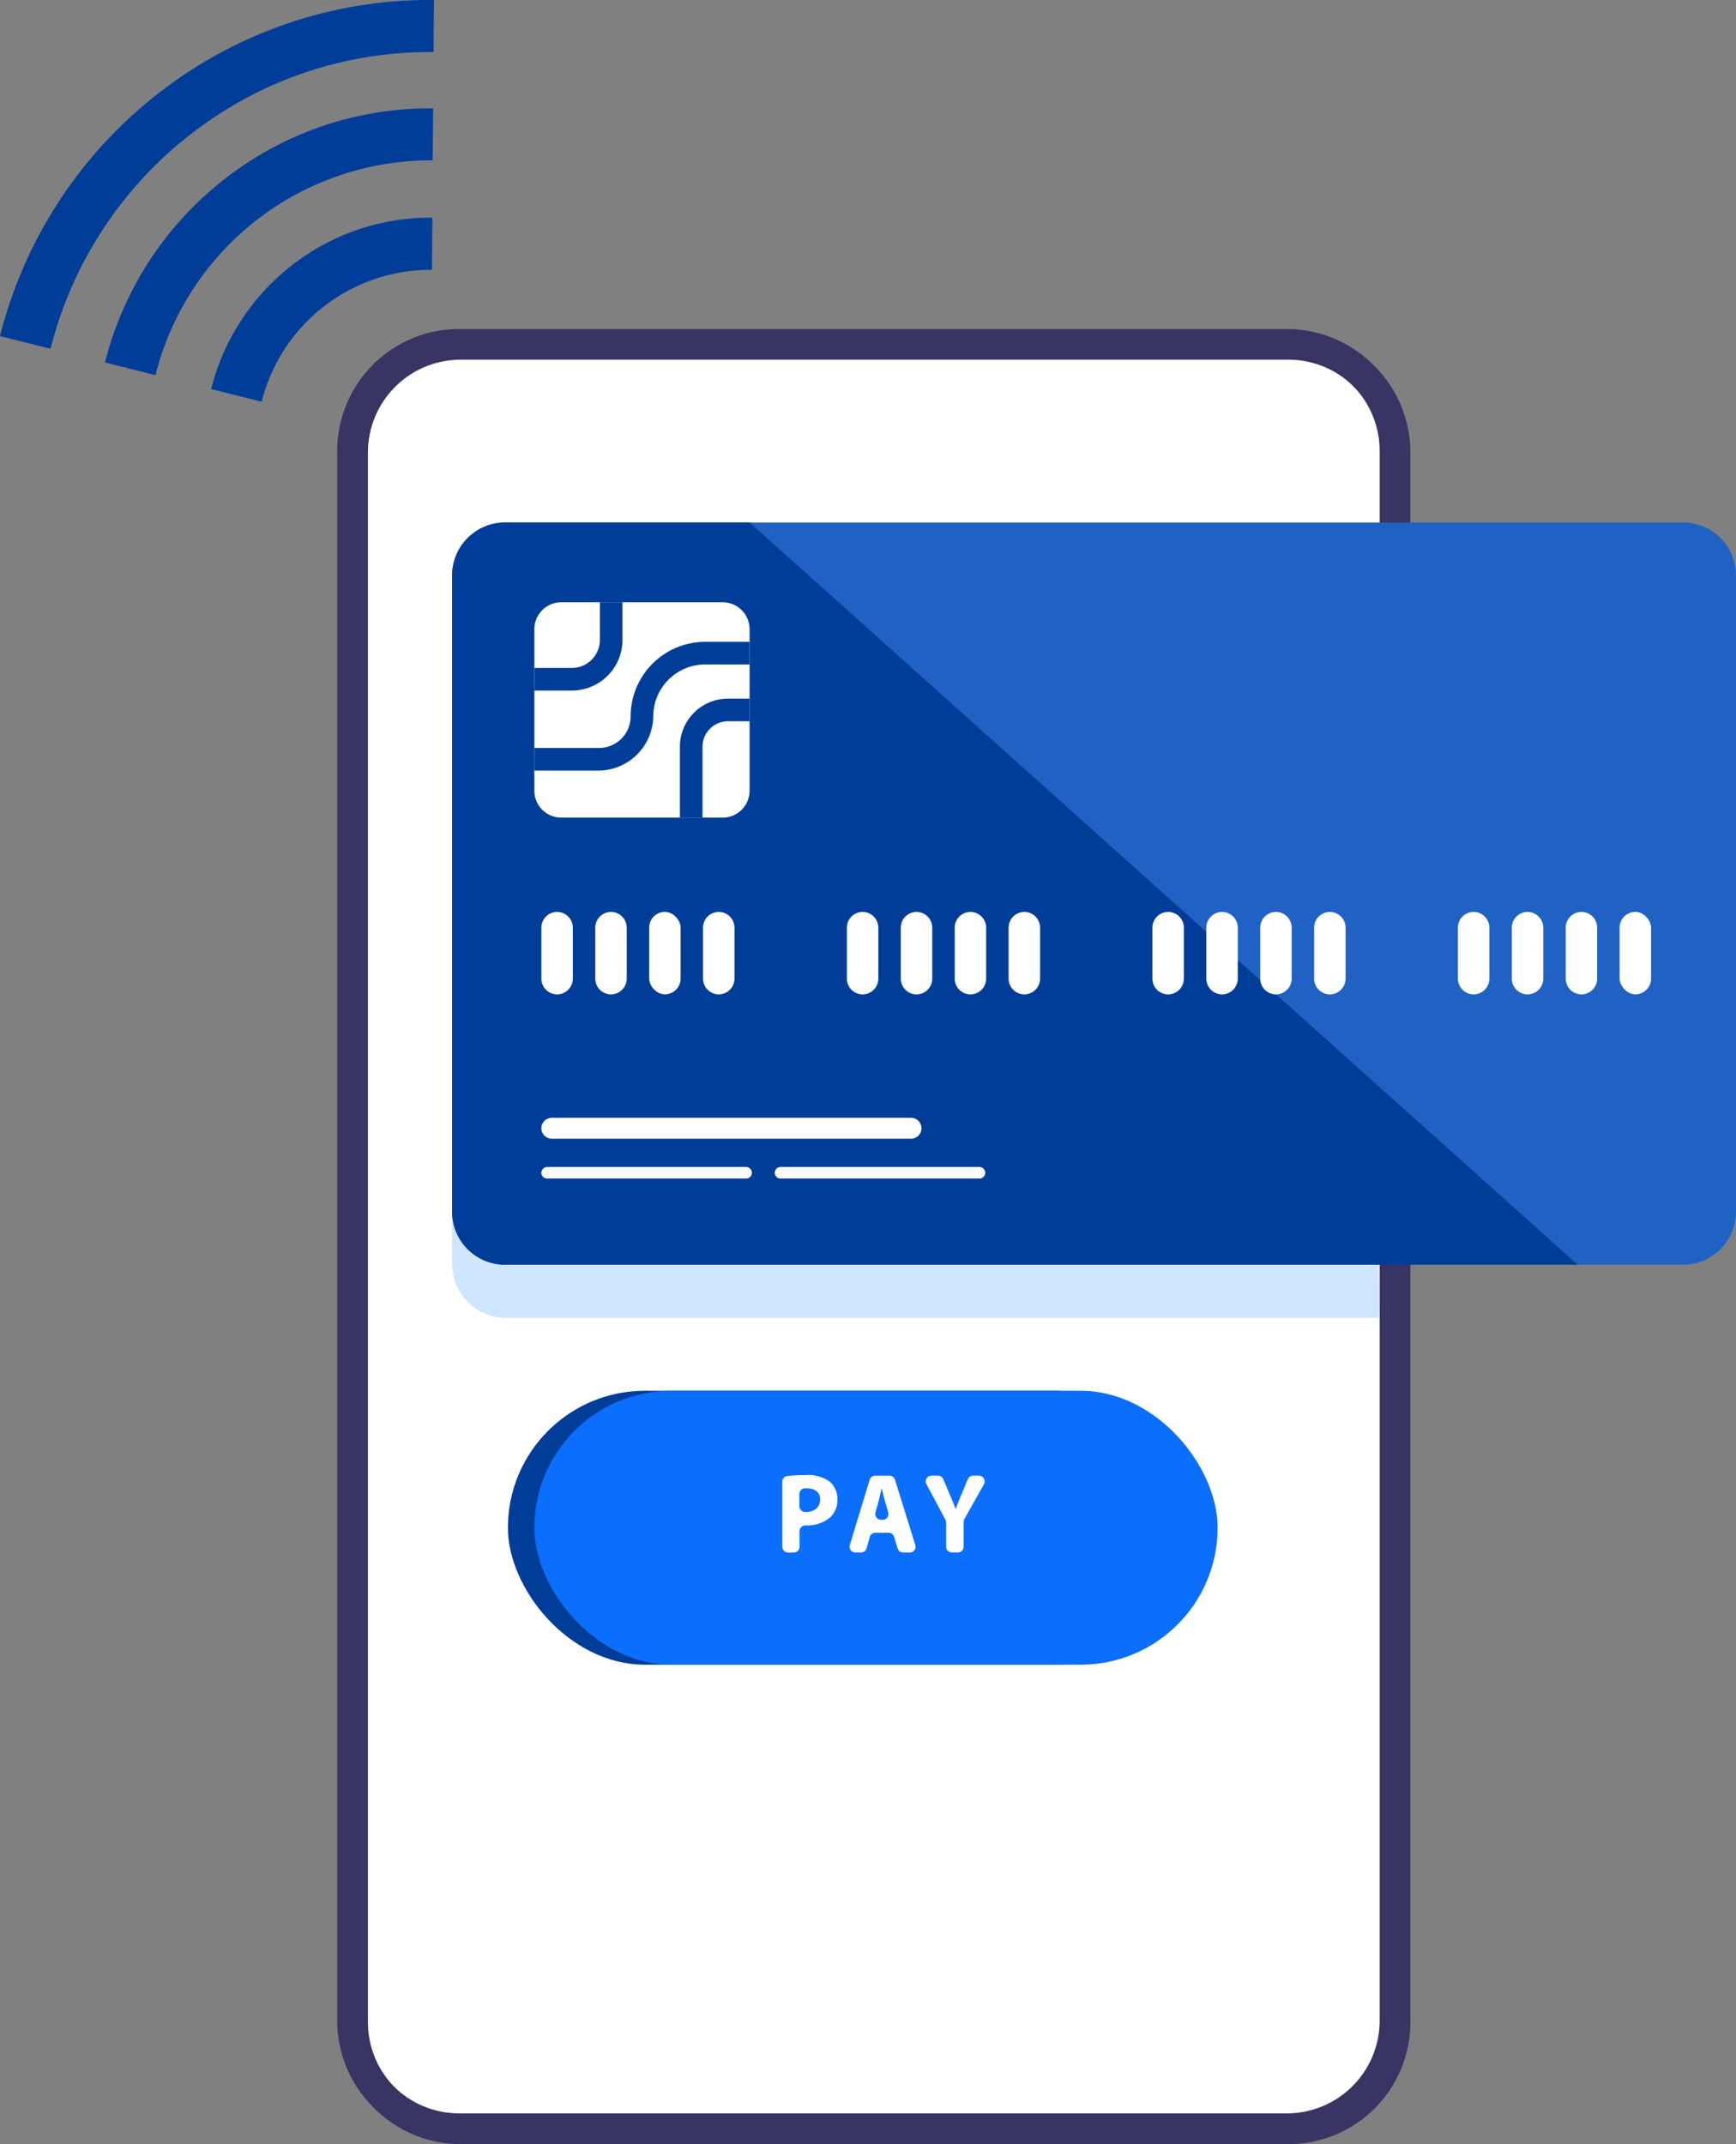
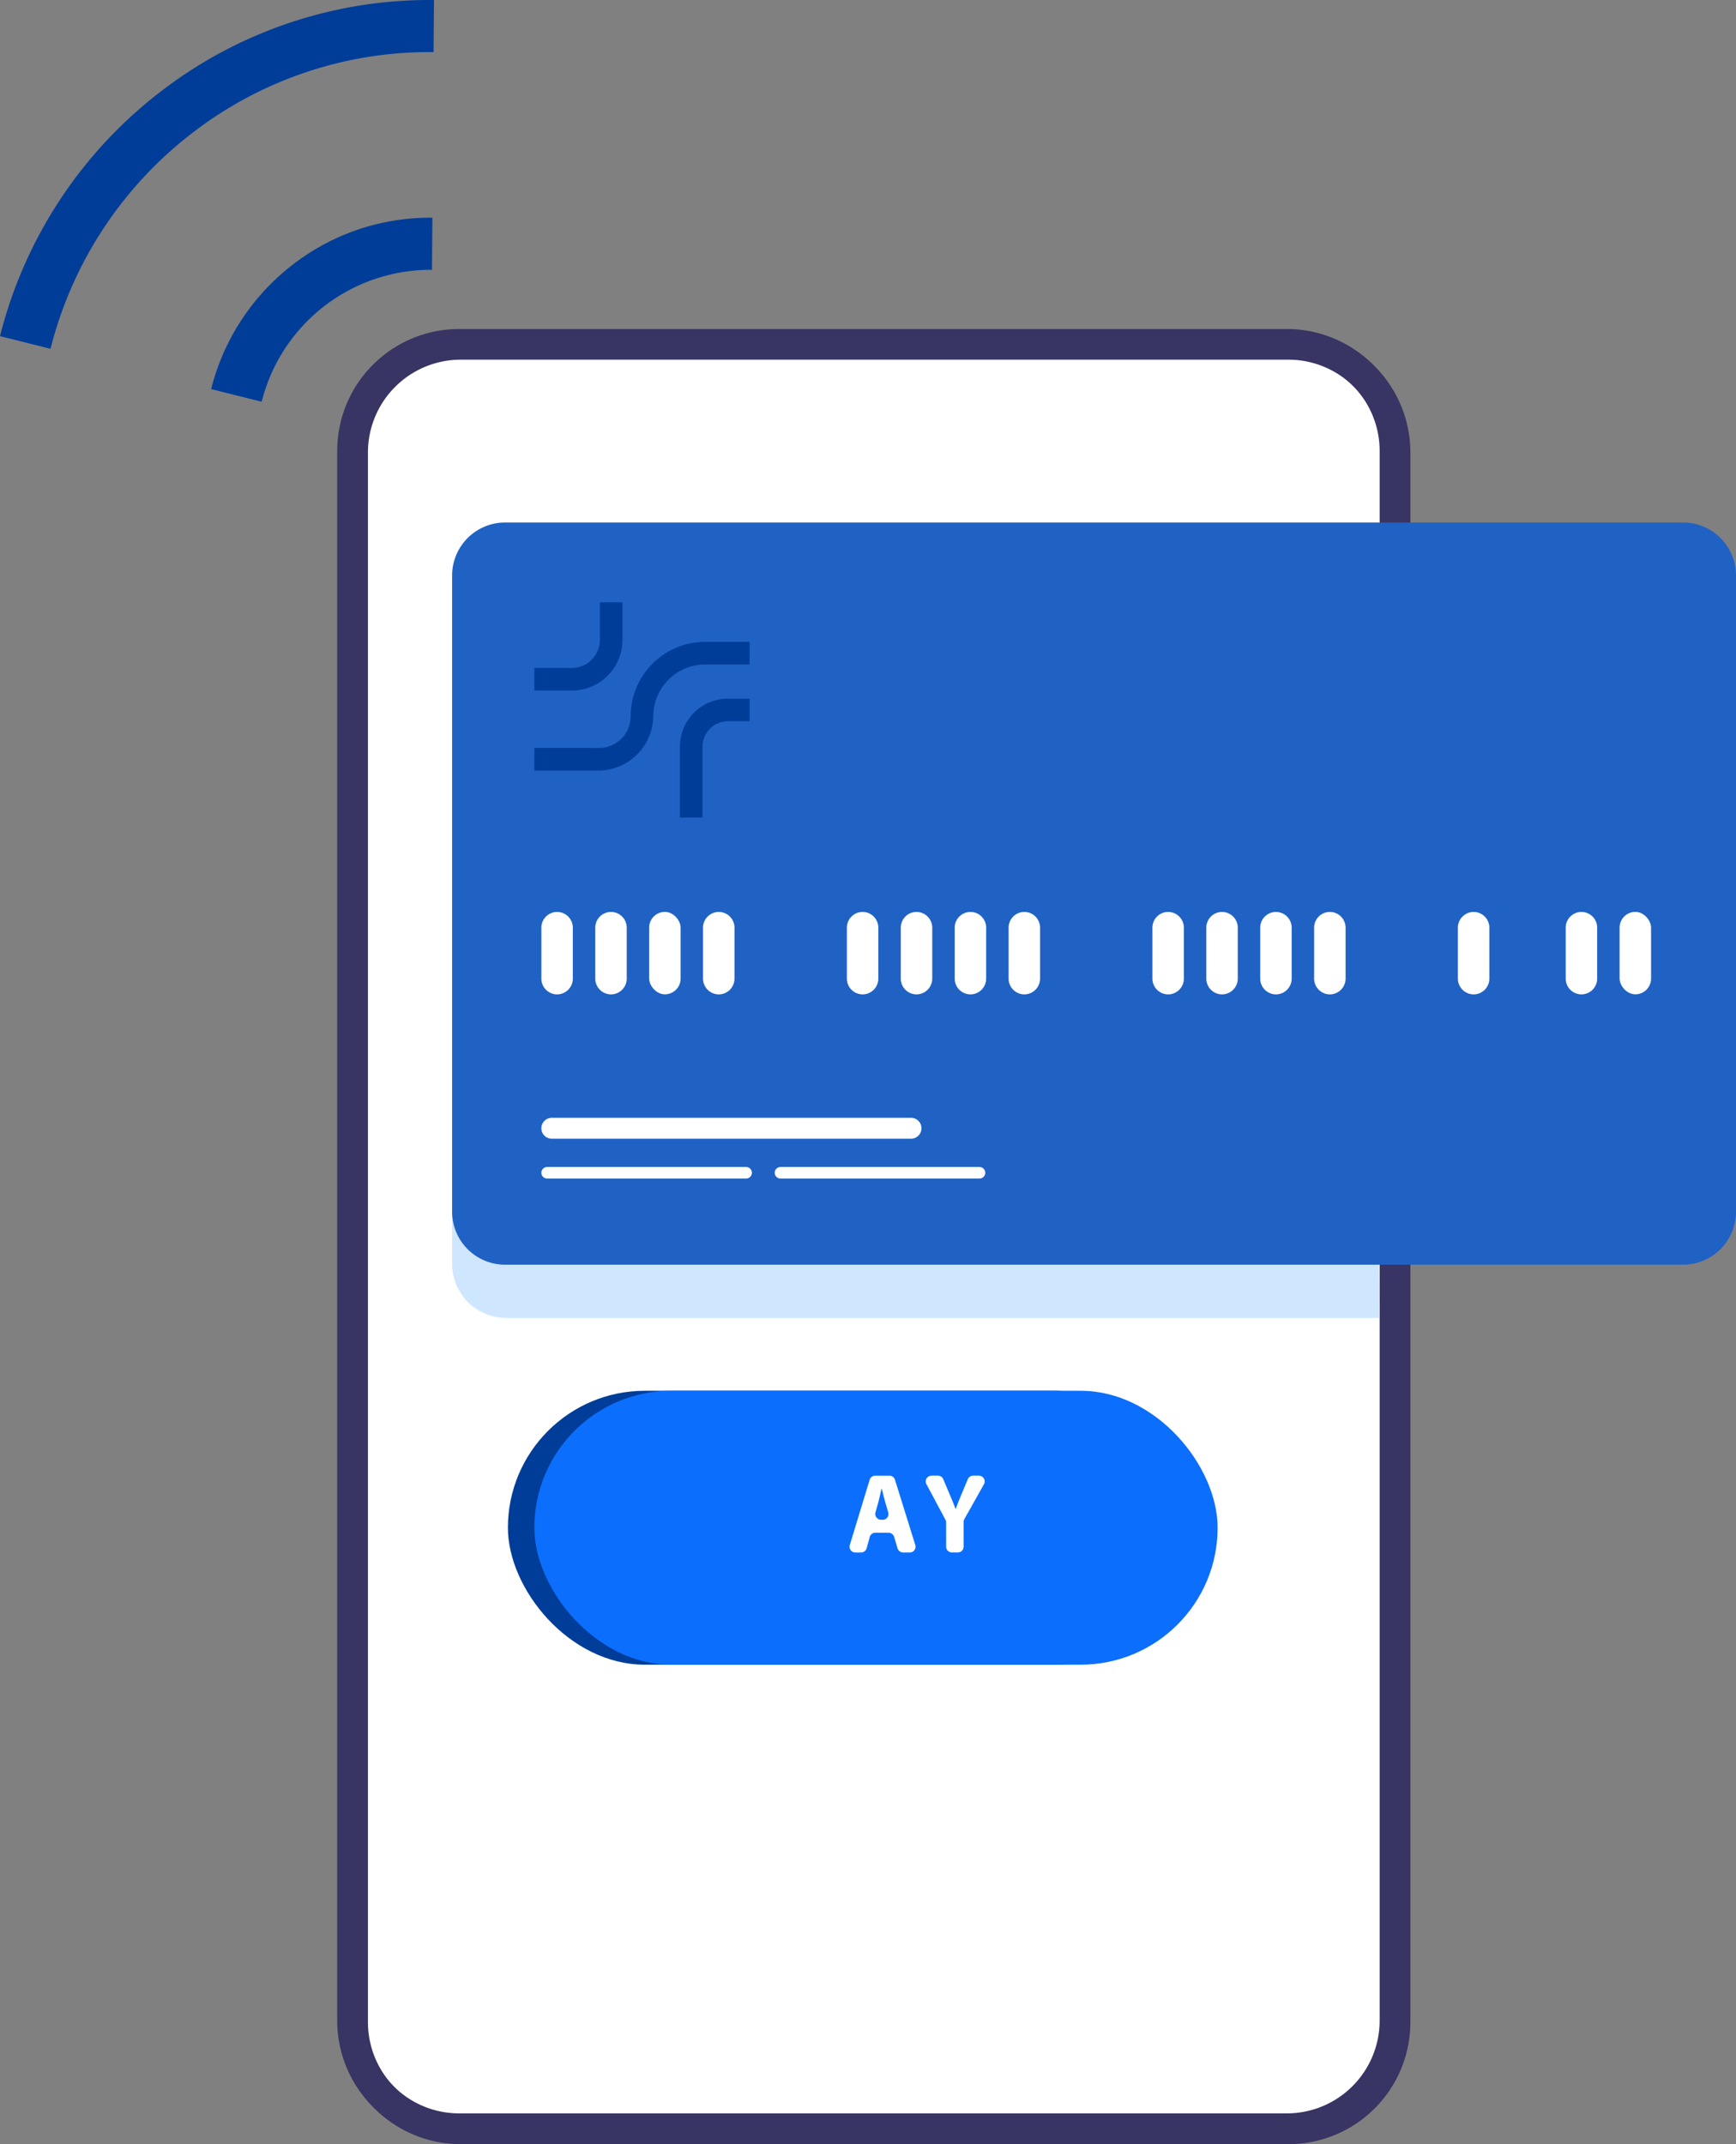
<svg xmlns="http://www.w3.org/2000/svg" id="_Layer_r" width="97.48" height="120.377" viewBox="0 0 97.48 120.377">
  <rect x="0" y="0" width="97.48" height="120.377" fill="#808080" stroke="none" />
  <rect id="Rectangle_74" data-name="Rectangle 74" width="58.535" height="100.184" rx="6" transform="translate(19.843 19.376)" fill="#fff" />
  <path id="Path_2815" data-name="Path 2815" d="M248.609,292.3H202.121a6.848,6.848,0,0,1-6.841-6.841V197.321a6.848,6.848,0,0,1,6.841-6.841h46.488a6.848,6.848,0,0,1,6.841,6.841v88.137A6.848,6.848,0,0,1,248.609,292.3ZM202.121,192.115a5.212,5.212,0,0,0-5.206,5.206v88.137a5.212,5.212,0,0,0,5.206,5.206h46.488a5.212,5.212,0,0,0,5.206-5.206V197.321a5.212,5.212,0,0,0-5.206-5.206H202.121Z" transform="translate(-176.254 -171.922)" fill="#383463" />
  <path id="Path_2816" data-name="Path 2816" d="M247.689,291.388H201.2a6.848,6.848,0,0,1-6.841-6.84V196.411a6.848,6.848,0,0,1,6.841-6.84h46.488a6.848,6.848,0,0,1,6.841,6.84v88.137a6.848,6.848,0,0,1-6.841,6.84ZM201.2,191.2a5.212,5.212,0,0,0-5.206,5.206v88.137a5.212,5.212,0,0,0,5.206,5.206h46.488a5.212,5.212,0,0,0,5.206-5.206V196.411a5.212,5.212,0,0,0-5.206-5.206Z" transform="translate(-175.424 -171.1)" fill="#383463" />
  <rect id="Rectangle_75" data-name="Rectangle 75" width="38.368" height="15.378" rx="7.689" transform="translate(28.52 78.081)" fill="#003d98" />
  <rect id="Rectangle_76" data-name="Rectangle 76" width="38.368" height="15.378" rx="7.689" transform="translate(30.004 78.081)" fill="#0b6efd" />
  <path id="Path_2817" data-name="Path 2817" d="M312.654,356.786H263.546a3.041,3.041,0,0,1-2.975-3.1V316.424a3.042,3.042,0,0,1,2.975-3.1h13.731l34.869,13.856Z" transform="translate(-235.183 -282.793)" fill="#cfe6ff" />
  <path id="Path_2818" data-name="Path 2818" d="M332.663,304.055v35.719a2.976,2.976,0,0,1-2.975,2.975H263.545a2.976,2.976,0,0,1-2.975-2.975V304.055a2.976,2.976,0,0,1,2.975-2.975h66.142A2.976,2.976,0,0,1,332.663,304.055Z" transform="translate(-235.183 -271.746)" fill="#2062c4" />
-   <path id="Path_2819" data-name="Path 2819" d="M323.778,342.75H263.545a2.976,2.976,0,0,1-2.975-2.975V304.056a2.976,2.976,0,0,1,2.975-2.975h13.731l46.5,41.67Z" transform="translate(-235.183 -271.746)" fill="#003d98" />
  <path id="Path_2820" data-name="Path 2820" d="M124.527,135.776l-2.837-.708a12.736,12.736,0,0,1,4.675-7.058,12.589,12.589,0,0,1,7.749-2.564l-.023,2.925a9.791,9.791,0,0,0-9.563,7.407Z" transform="translate(-109.834 -113.223)" fill="#003d98" />
-   <path id="Path_2821" data-name="Path 2821" d="M63.337,77.374,60.5,76.665A18.9,18.9,0,0,1,67.435,66.2a18.678,18.678,0,0,1,11.493-3.8L78.9,65.319A15.935,15.935,0,0,0,63.337,77.375Z" transform="translate(-54.606 -56.315)" fill="#003d98" />
  <path id="Path_2822" data-name="Path 2822" d="M2.837,19.581,0,18.872A24.994,24.994,0,0,1,9.169,5.029,24.7,24.7,0,0,1,24.16,0h.208l-.023,2.925A21.771,21.771,0,0,0,10.932,7.364,22.059,22.059,0,0,0,2.838,19.58Z" fill="#003d98" />
-   <path id="Path_2823" data-name="Path 2823" d="M320.047,348.572v9.064a1.512,1.512,0,0,1-1.511,1.512h-9.065a1.512,1.512,0,0,1-1.511-1.512v-9.064a1.512,1.512,0,0,1,1.511-1.512h9.065A1.512,1.512,0,0,1,320.047,348.572Z" transform="translate(-277.956 -313.246)" fill="#fff" />
  <path id="Path_2824" data-name="Path 2824" d="M312.909,347.06v2.115a2.844,2.844,0,0,1-2.841,2.841H307.96v-1.27h2.108a1.572,1.572,0,0,0,1.571-1.571v-2.115h1.27Z" transform="translate(-277.956 -313.246)" fill="#003d98" />
  <path id="Path_2825" data-name="Path 2825" d="M395.755,402.58v1.27H394.54a1.432,1.432,0,0,0-1.43,1.43v3.979h-1.27V405.28a2.7,2.7,0,0,1,2.7-2.7Z" transform="translate(-353.663 -363.357)" fill="#003d98" />
  <path id="Path_2826" data-name="Path 2826" d="M320.038,369.85v1.27h-2.494a2.919,2.919,0,0,0-2.915,2.915,3.094,3.094,0,0,1-3.044,3.044H307.95v-1.27h3.635a1.776,1.776,0,0,0,1.774-1.774,4.19,4.19,0,0,1,4.185-4.185Z" transform="translate(-277.947 -333.816)" fill="#003d98" />
  <path id="Path_2827" data-name="Path 2827" d="M332.757,645.293H312.587a.588.588,0,0,1-.587-.586h0a.588.588,0,0,1,.587-.587h20.171a.588.588,0,0,1,.587.587h0A.588.588,0,0,1,332.757,645.293Z" transform="translate(-281.602 -581.364)" fill="#fff" />
  <path id="Path_2828" data-name="Path 2828" d="M323.509,673.109H312.334a.326.326,0,0,1-.324-.324h0a.326.326,0,0,1,.324-.324h11.174a.326.326,0,0,1,.324.324h0A.326.326,0,0,1,323.509,673.109Z" transform="translate(-281.611 -606.943)" fill="#fff" />
  <path id="Path_2829" data-name="Path 2829" d="M458.009,673.109H446.834a.326.326,0,0,1-.324-.324h0a.326.326,0,0,1,.324-.324h11.174a.326.326,0,0,1,.324.324h0A.326.326,0,0,1,458.009,673.109Z" transform="translate(-403.007 -606.943)" fill="#fff" />
-   <path id="Path_2830" data-name="Path 2830" d="M450.84,850.382a.324.324,0,0,1,.288-.322,9.278,9.278,0,0,1,1.03-.05,2.067,2.067,0,0,1,1.318.346,1.241,1.241,0,0,1,.461,1,1.345,1.345,0,0,1-.4,1.024,2.031,2.031,0,0,1-1.4.454h0a.326.326,0,0,0-.327.324v.874a.324.324,0,0,1-.324.324h-.318a.324.324,0,0,1-.324-.324v-3.649Zm.967,1.377a.323.323,0,0,0,.322.324h0c.518,0,.838-.262.838-.7,0-.4-.275-.633-.768-.633h-.082a.324.324,0,0,0-.316.324v.681Z" transform="translate(-406.915 -767.194)" fill="#fff" />
  <path id="Path_2831" data-name="Path 2831" d="M490.758,853.774l-.175.631a.325.325,0,0,1-.313.238h-.321a.325.325,0,0,1-.311-.419l1.115-3.664a.325.325,0,0,1,.311-.23h.8a.324.324,0,0,1,.31.228l1.142,3.664a.324.324,0,0,1-.31.421h-.374a.324.324,0,0,1-.311-.231l-.194-.645a.324.324,0,0,0-.311-.231h-.747a.324.324,0,0,0-.313.238Zm.727-.967a.324.324,0,0,0,.311-.416l-.146-.5c-.077-.256-.154-.576-.217-.832h-.013c-.064.256-.128.583-.2.832l-.141.5a.325.325,0,0,0,.313.412Z" transform="translate(-441.92 -767.483)" fill="#fff" />
  <path id="Path_2832" data-name="Path 2832" d="M534.676,854.328v-1.36a.332.332,0,0,0-.038-.153l-1.069-2a.324.324,0,0,1,.286-.477h.362a.324.324,0,0,1,.3.2l.352.838c.134.314.23.544.333.825h.013c.1-.269.2-.518.326-.825l.352-.838a.324.324,0,0,1,.3-.2h.323a.325.325,0,0,1,.283.484l-1.1,1.956a.326.326,0,0,0-.042.16v1.388a.324.324,0,0,1-.324.324H535a.324.324,0,0,1-.324-.324Z" transform="translate(-481.549 -767.492)" fill="#fff" />
  <path id="Path_2833" data-name="Path 2833" d="M312.893,530.1h0a.885.885,0,0,1-.883-.883v-2.862a.885.885,0,0,1,.883-.883h0a.885.885,0,0,1,.883.883v2.862A.885.885,0,0,1,312.893,530.1Z" transform="translate(-281.611 -474.274)" fill="#fff" />
  <path id="Path_2834" data-name="Path 2834" d="M343.963,530.1h0a.885.885,0,0,1-.883-.883v-2.862a.885.885,0,0,1,.883-.883h0a.885.885,0,0,1,.883.883v2.862A.885.885,0,0,1,343.963,530.1Z" transform="translate(-309.654 -474.274)" fill="#fff" />
  <rect id="Rectangle_77" data-name="Rectangle 77" width="1.766" height="4.628" rx="0.883" transform="translate(36.452 51.195)" fill="#fff" />
  <path id="Path_2835" data-name="Path 2835" d="M406.1,530.1h0a.885.885,0,0,1-.883-.883v-2.862a.885.885,0,0,1,.883-.883h0a.885.885,0,0,1,.883.883v2.862A.885.885,0,0,1,406.1,530.1Z" transform="translate(-365.74 -474.274)" fill="#fff" />
  <path id="Path_2836" data-name="Path 2836" d="M488.973,530.1h0a.885.885,0,0,1-.883-.883v-2.862a.885.885,0,0,1,.883-.883h0a.885.885,0,0,1,.883.883v2.862A.885.885,0,0,1,488.973,530.1Z" transform="translate(-440.536 -474.274)" fill="#fff" />
  <path id="Path_2837" data-name="Path 2837" d="M520.043,530.1h0a.885.885,0,0,1-.883-.883v-2.862a.885.885,0,0,1,.883-.883h0a.885.885,0,0,1,.883.883v2.862A.885.885,0,0,1,520.043,530.1Z" transform="translate(-468.579 -474.274)" fill="#fff" />
  <path id="Path_2838" data-name="Path 2838" d="M551.113,530.1h0a.885.885,0,0,1-.883-.883v-2.862a.885.885,0,0,1,.883-.883h0a.885.885,0,0,1,.883.883v2.862A.885.885,0,0,1,551.113,530.1Z" transform="translate(-496.621 -474.274)" fill="#fff" />
  <path id="Path_2839" data-name="Path 2839" d="M582.183,530.1h0a.885.885,0,0,1-.883-.883v-2.862a.885.885,0,0,1,.883-.883h0a.885.885,0,0,1,.883.883v2.862A.885.885,0,0,1,582.183,530.1Z" transform="translate(-524.664 -474.274)" fill="#fff" />
  <path id="Path_2840" data-name="Path 2840" d="M841.123,530.1h0a.885.885,0,0,1-.883-.883v-2.862a.885.885,0,0,1,.883-.883h0a.885.885,0,0,1,.883.883v2.862A.885.885,0,0,1,841.123,530.1Z" transform="translate(-758.376 -474.274)" fill="#fff" />
-   <path id="Path_2841" data-name="Path 2841" d="M872.193,530.1h0a.885.885,0,0,1-.883-.883v-2.862a.885.885,0,0,1,.883-.883h0a.885.885,0,0,1,.883.883v2.862A.885.885,0,0,1,872.193,530.1Z" transform="translate(-786.419 -474.274)" fill="#fff" />
  <path id="Path_2842" data-name="Path 2842" d="M903.263,530.1h0a.885.885,0,0,1-.883-.883v-2.862a.885.885,0,0,1,.883-.883h0a.885.885,0,0,1,.883.883v2.862A.885.885,0,0,1,903.263,530.1Z" transform="translate(-814.462 -474.274)" fill="#fff" />
  <rect id="Rectangle_78" data-name="Rectangle 78" width="1.766" height="4.628" rx="0.883" transform="translate(90.945 51.195)" fill="#fff" />
  <path id="Path_2843" data-name="Path 2843" d="M665.053,530.1h0a.885.885,0,0,1-.883-.883v-2.862a.885.885,0,0,1,.883-.883h0a.885.885,0,0,1,.883.883v2.862A.885.885,0,0,1,665.053,530.1Z" transform="translate(-599.46 -474.274)" fill="#fff" />
  <path id="Path_2844" data-name="Path 2844" d="M696.123,530.1h0a.885.885,0,0,1-.883-.883v-2.862a.885.885,0,0,1,.883-.883h0a.885.885,0,0,1,.883.883v2.862A.885.885,0,0,1,696.123,530.1Z" transform="translate(-627.503 -474.274)" fill="#fff" />
  <path id="Path_2845" data-name="Path 2845" d="M727.193,530.1h0a.885.885,0,0,1-.883-.883v-2.862a.885.885,0,0,1,.883-.883h0a.885.885,0,0,1,.883.883v2.862A.885.885,0,0,1,727.193,530.1Z" transform="translate(-655.546 -474.274)" fill="#fff" />
  <path id="Path_2846" data-name="Path 2846" d="M758.263,530.1h0a.885.885,0,0,1-.883-.883v-2.862a.885.885,0,0,1,.883-.883h0a.885.885,0,0,1,.883.883v2.862A.885.885,0,0,1,758.263,530.1Z" transform="translate(-683.589 -474.274)" fill="#fff" />
</svg>